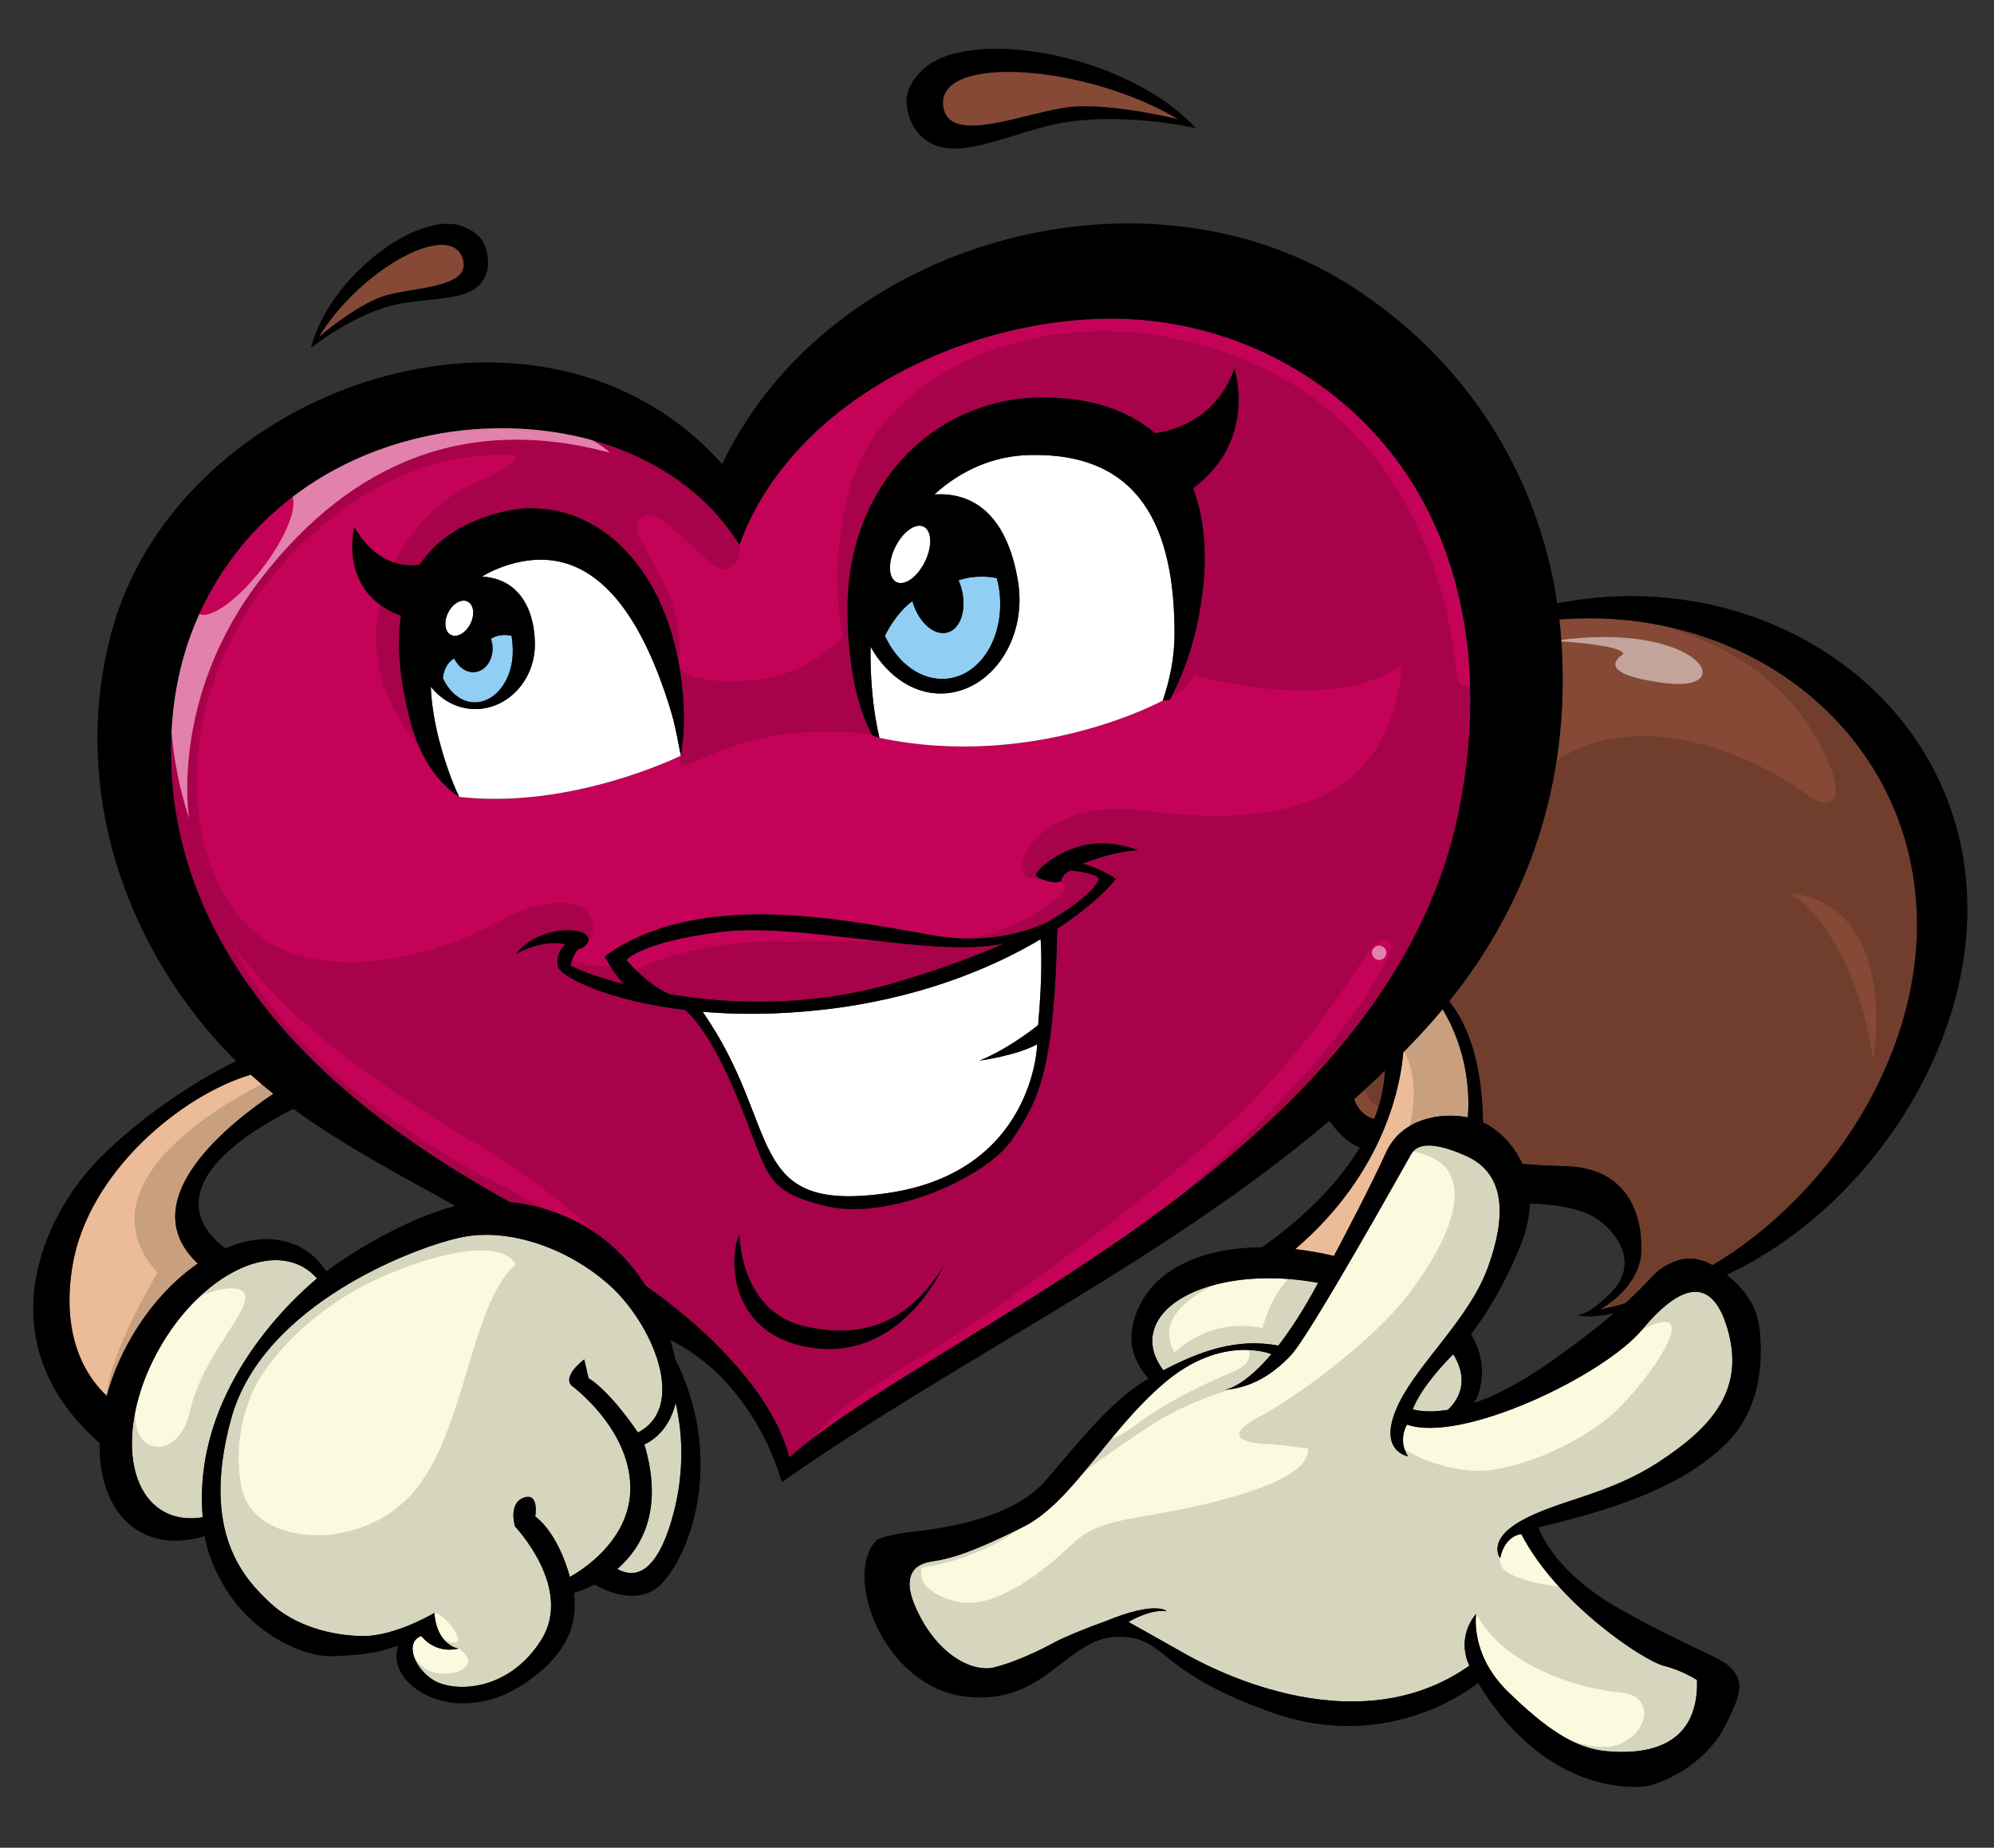
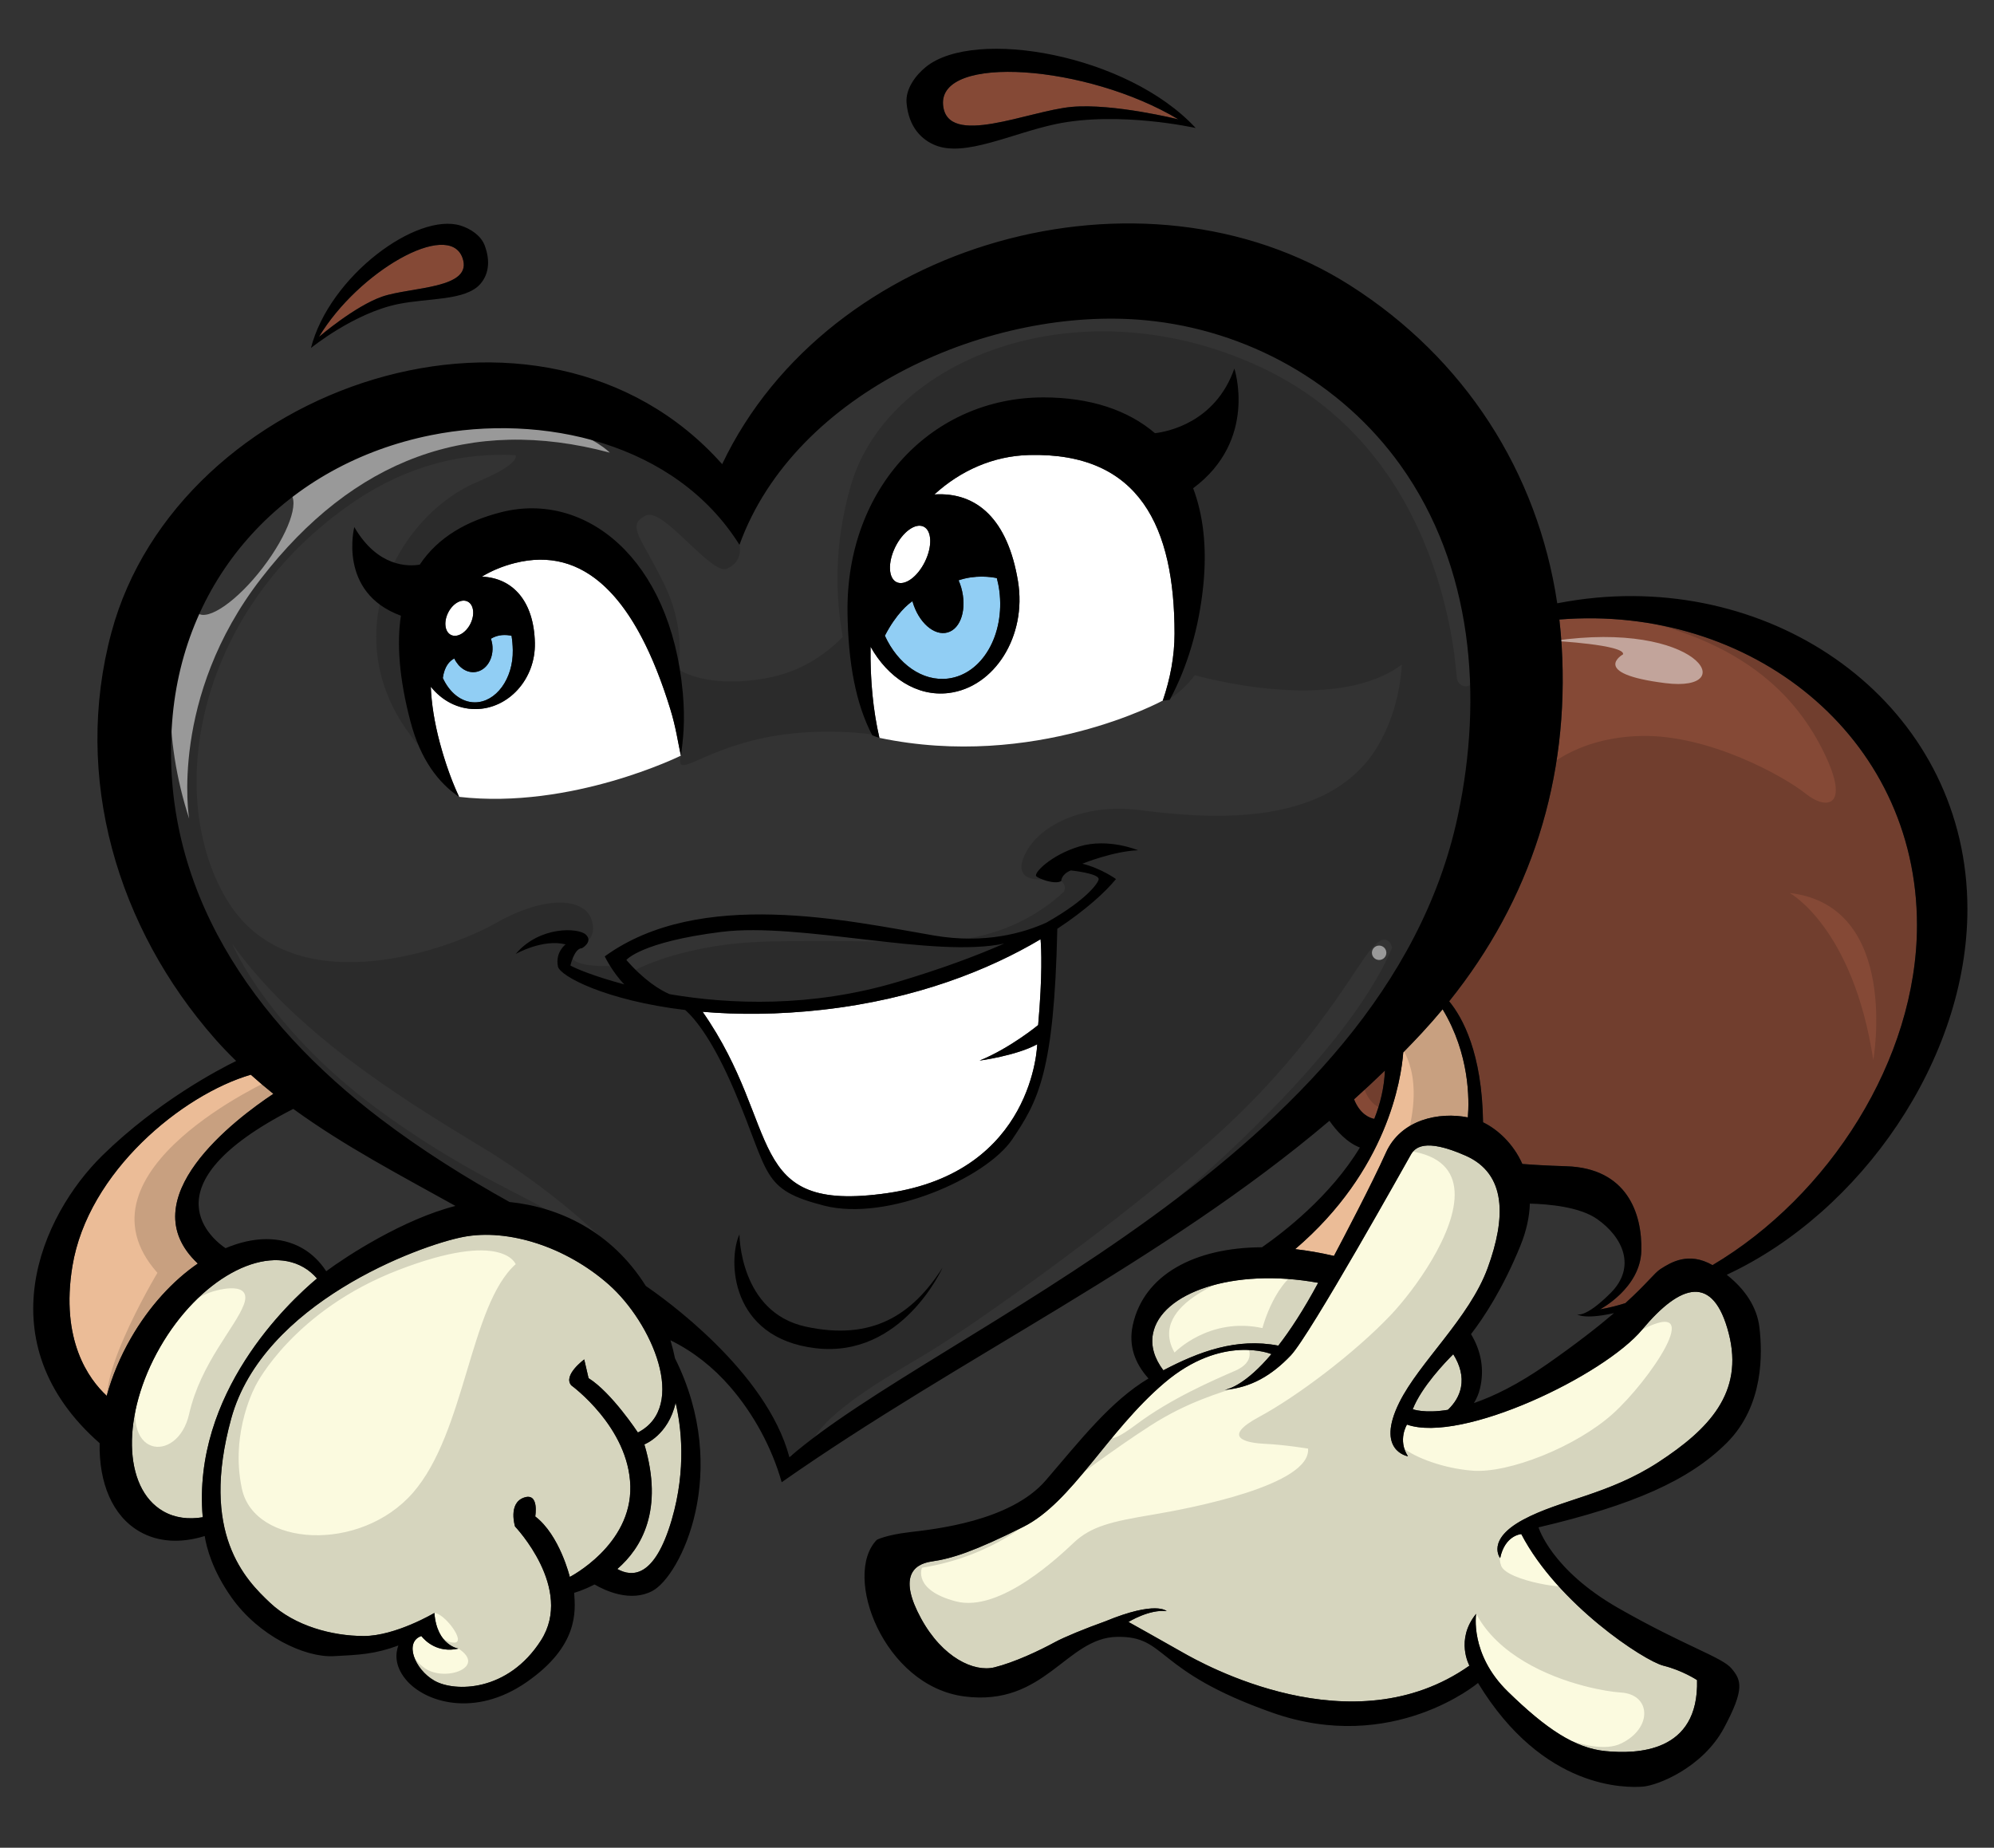
<svg xmlns="http://www.w3.org/2000/svg" version="1.1" id="layer_1" x="0px" y="0px" width="200px" height="185.334px" viewBox="0 0 200 185.334" style="enable-background:new 0 0 200 185.334;" xml:space="preserve">
  <rect x="0" y="0" width="200" height="185.334" fill="#333333" stroke="none" />
  <path id="color5" style="fill:#91CEF4;" d="M51.309,63.771c0.071,0.445,0.116,0.922,0.125,1.438  c0.053,2.893-1.703,5.239-3.805,5.239c-1.354,0-2.54-0.977-3.214-2.443c0.165-1.149,0.652-1.703,1.153-1.958  c0.421,0.905,1.253,1.479,2.122,1.357c1.123-0.156,1.877-1.401,1.685-2.78c-0.028-0.195-0.076-0.38-0.136-0.558  C49.984,63.609,50.789,63.657,51.309,63.771z M100.235,59.248c-0.056-0.435-0.146-0.853-0.251-1.262  c-0.576-0.121-2.151-0.354-3.836,0.221c0.1,0.233,0.193,0.475,0.265,0.732c0.597,2.101-0.016,4.115-1.365,4.497  c-1.349,0.383-2.928-1.01-3.522-3.111c-0.002-0.009-0.004-0.017-0.006-0.025c-0.432,0.294-1.617,1.246-2.764,3.464  c1.29,2.831,3.77,4.629,6.359,4.295C98.513,67.62,100.806,63.675,100.235,59.248z" />
  <path id="color4" style="fill:#EBBC97;" d="M25.155,107.796c0.738,0.661,1.492,1.302,2.265,1.918  c-3.767,2.501-14.486,10.548-7.579,17.023c-2.499,1.721-4.869,4.283-6.708,7.478c-1.1,1.912-1.907,3.873-2.429,5.789  c-1.8-1.667-4.661-5.58-3.441-13.01C8.822,117.515,18.318,109.788,25.155,107.796z M144.696,101.234  c-0.675,0.809-1.374,1.606-2.102,2.392c-0.608,0.654-1.224,1.296-1.847,1.932c-0.208,2.731-1.605,11.847-10.842,19.734  c1.262,0.145,2.561,0.37,3.891,0.681c0.922-1.74,3.836-7.285,5.205-10.345c1.506-3.363,5.368-4.121,8.226-3.549  C147.373,110.319,147.417,105.74,144.696,101.234z" />
  <path id="color3" style="fill:#854936;" d="M46.373,25.83c1.189,3.176-5.206,2.928-8.062,3.929  c-2.746,0.963-6.318,4.028-6.318,4.028C35.942,27.216,44.966,22.064,46.373,25.83z M94.592,10.527  c0.385,4.335,8.574,0.578,12.91,0.193c4.166-0.371,10.691,1.252,10.691,1.252C109.041,6.481,94.136,5.388,94.592,10.527z   M156.406,62.139c0.1,0.868,0.179,1.743,0.231,2.626c0.808,13.377-3.098,25.473-11.284,35.668c1.344,1.627,3.302,5.185,3.399,12.135  c1.416,0.682,3.02,2.1,3.941,4.178c1.011,0.083,2.425,0.168,4.42,0.231c6.069,0.193,7.61,4.721,7.513,8.477  c-0.095,3.757-4.142,5.877-4.142,5.877c0.948-0.158,1.83-0.398,2.543-0.624c2.205-2.002,2.915-3.033,3.526-3.423  c1.034-0.658,2.804-1.767,5.215-0.389c11.662-6.917,20.507-20.605,20.507-34.099C192.275,73.761,175.527,60.598,156.406,62.139z   M137.841,112.226c0.609-1.532,0.998-3.152,1.066-4.842c-1.014,0.982-2.046,1.942-3.093,2.883  C136.411,111.757,137.362,112.135,137.841,112.226z" />
-   <path id="color2" style="fill:#C40257;" d="M67.158,99.718c-0.958-0.417-2.513-1.35-4.333-3.429c0,0,1.445-1.806,9.537-2.818  c7.945-0.993,21.317,2.677,28.366,1.169c-2.746,1.213-6.233,2.517-10.664,3.84C81.365,101.08,73.189,100.747,67.158,99.718z   M146.227,81.815c-7.32,34.488-52.212,51.443-67.048,64.351c-2.298-8.664-12.704-16.024-14.401-17.178  c-3.455-5.494-8.693-7.912-13.671-8.423c-4.489-2.498-8.847-5.234-12.939-8.345C25.39,102.513,16.01,89.096,17.264,72.426  c1.113-14.8,11.552-25.874,25.955-28.773c11.186-2.252,24.553,0.761,30.95,10.996c5.586-15.468,25.34-23.985,40.739-22.525  c10.159,0.963,19.641,6.243,25.583,14.573C147.74,56.856,148.76,69.889,146.227,81.815z M68.292,75.794  c0.225-1.557,0.449-3.469,0.193-6.309c-1.22-13.519-9.813-20.242-18.208-18.111c-3.364,0.855-6.313,2.457-8.176,5.261  c-1.156,0.194-4.226,0.257-6.564-3.768c0,0-1.693,6.559,4.674,8.889c-0.422,2.817-0.176,6.305,0.958,10.612  c1.005,3.826,2.811,6.163,4.88,7.561C57.332,81.221,68.292,75.794,68.292,75.794z M94.543,127.141  c-3.035,4.769-7.081,7.369-13.728,5.925c-6.646-1.445-6.646-9.249-6.646-9.249c-1.157,2.456-1.012,10.405,7.659,11.415  C90.498,136.244,94.543,127.141,94.543,127.141z M108.56,86.631c0,0,3.083-1.252,5.588-1.348c0,0-2.987-1.253-5.877-0.386  c-2.891,0.867-4.625,2.697-4.335,2.987c0.289,0.289,1.927,0.867,2.505,0.481c0,0-0.001-0.674,0.963-1.06  c0,0,2.794,0.289,2.794,0.868c0,0.331-1.118,2.03-5.237,4.363c-2.281,1.034-6.168,2.171-11.284,1.296  c-8.454-1.445-23.482-4.841-33.019,2.095c0,0,0.754,1.576,1.959,2.809c-3.033-0.803-4.984-1.635-5.403-1.894  c0,0,0.384-1.734,1.155-1.734c0,0,1.132-0.626,0.41-1.349c-0.722-0.722-4.647-0.915-7.056,1.927c0,0,2.698-1.541,5.009-0.963  c0,0-1.059,0.771-0.77,2.216c0.194,0.971,4.833,3.42,12.766,4.367c1.063,0.943,2.82,3.125,4.959,8.156  c3.565,8.381,2.602,9.827,8.96,11.464c6.358,1.638,16.281-2.794,18.881-6.647c2.578-3.821,4.211-6.7,4.52-21.119  c2.814-1.854,4.794-3.656,5.886-4.987C111.933,88.173,110.487,87.113,108.56,86.631z M123.806,36.971  c-1.904,5.457-6.796,6.344-7.96,6.479c-2.731-2.329-6.516-3.589-11.187-3.589c-11.093,0-19.796,9.001-19.653,21.531  c0.059,5.096,0.84,9.235,2.483,12.363c0.284,0.121,0.526,0.2,0.716,0.252c15.579,3.271,28.426-3.739,28.426-3.739  c0.195-0.011,0.43-0.032,0.694-0.067c1.782-3.317,2.948-7.247,3.373-11.555c0.367-3.717-0.001-6.965-1.025-9.671  C126.187,44.134,123.806,36.971,123.806,36.971z" />
  <path id="fill" style="fill:#FFFFFF;" d="M44.949,61.451c0.462-0.924,1.337-1.424,1.955-1.115c0.617,0.309,0.742,1.308,0.28,2.232  c-0.463,0.924-1.337,1.424-1.955,1.116C44.612,63.376,44.487,62.376,44.949,61.451z M82.549,101.274  c-4.529,0.513-8.581,0.511-12.078,0.212c8.095,11.599,4.003,20.277,18.532,18.188c14.739-2.12,15.028-14.931,15.028-14.931  c-2.119,1.155-5.78,1.637-5.78,1.637c3.083-1.253,5.876-3.564,5.876-3.564c0.44-4.996,0.321-7.634,0.241-8.607  C99.254,97.248,91.922,100.214,82.549,101.274z M89.92,58.389c0.824,0.404,2.101-0.515,2.854-2.051  c0.753-1.537,0.694-3.109-0.129-3.513c-0.824-0.404-2.1,0.516-2.854,2.053C89.039,56.414,89.097,57.986,89.92,58.389z   M103.214,45.641c-3.576,0.092-6.853,1.544-9.492,3.953c4.29-0.267,7.369,2.535,8.384,8.715c0.905,5.51-2.365,10.639-6.955,11.203  c-3.185,0.391-6.109-1.561-7.831-4.642c-0.001,0.021-0.002,0.041-0.002,0.063c-0.035,2.644,0.156,5.186,0.575,7.533  c0.094,0.523,0.195,1.04,0.312,1.542c15.579,3.271,28.426-3.739,28.426-3.739c0.372-1.089,0.666-2.198,0.867-3.316  c0.201-1.128,0.31-2.262,0.31-3.393C117.808,52.905,114.34,45.352,103.214,45.641z M67.232,71.122  c0.563,1.827,0.753,3.25,1.06,4.672c0,0-10.96,5.427-22.242,4.134c-0.464-0.985-0.888-2.074-1.278-3.247  c-0.232-0.699-0.456-1.421-0.659-2.188c-0.547-2.06-0.835-3.929-0.903-5.617c1.093,1.376,2.687,2.245,4.467,2.245  c3.299,0,6.055-2.977,5.973-6.647c-0.093-4.121-2.171-6.505-5.318-6.635c1.005-0.61,2.117-1.062,3.295-1.361  c6.801-1.727,11.879,3.124,15.344,13.817C67.059,70.568,67.146,70.841,67.232,71.122z" />
  <path id="color1" style="fill:#FBFADF;" d="M20.335,152.185c-1.439,0.239-2.801,0.066-3.965-0.604  c-4.06-2.335-4.198-9.706-0.31-16.463c3.888-6.759,10.331-10.342,14.389-8.005c0.513,0.295,0.958,0.677,1.346,1.123  C28.914,130.642,19.256,139.75,20.335,152.185z M128.217,134.972c1.182-1.521,2.524-3.564,3.998-6.302  c-8.519-1.553-15.798,1.006-16.574,5.118c-0.234,1.241,0.157,2.483,1.044,3.657C120.269,135.57,124.026,134.162,128.217,134.972z   M145.227,141.409c0.693-0.662,1.151-1.424,1.313-2.278c0.204-1.085-0.091-2.204-0.777-3.297c-0.802,0.797-3.188,3.285-4.064,5.516  C141.699,141.35,142.882,141.8,145.227,141.409z M64.632,144.878c1.952,6.562-0.264,10.374-2.714,12.497  c1.453,0.807,3.734,0.951,5.459-4.946c1.498-5.12,0.929-9.429,0.387-11.726C67.039,143.959,64.632,144.878,64.632,144.878z   M57.298,138.954c-0.868-1.012,1.3-2.601,1.3-2.601l0.433,1.878c2.313,1.444,4.949,5.454,4.949,5.454  c5.058-2.601,1.409-11.018-2.926-14.848c-4.291-3.789-10.115-5.635-14.595-4.769c-4.479,0.867-20.086,6.647-23.265,18.207  c-3.179,11.561,1.445,16.184,3.902,18.497c2.456,2.312,6.213,3.324,9.392,3.324c3.179,0,7.081-2.313,7.081-2.313  c0.252,3.287,2.42,3.577,2.42,3.577c-2.111,0.47-3.342-0.774-3.73-1.261c-1.72,0.586-0.709,3.322,1.31,4.477  c2.023,1.155,7.37,1.155,10.693-4.047c3.324-5.202-2.602-11.415-2.602-11.415s-0.721-2.313,0.868-2.891  c1.589-0.578,1.155,1.879,1.155,1.879c2.457,1.878,3.468,6.068,3.468,6.068s6.214-3.179,6.069-9.103  C63.078,143.144,57.298,138.954,57.298,138.954z M152.778,152.429c3.757-2.023,8.574-2.505,13.583-5.779  c5.01-3.276,8.574-6.937,7.032-12.91c-1.541-5.973-4.815-5.009-8.67-0.386c-3.854,4.625-18.111,11.464-23.602,9.537  c0,0-0.963,1.543,0.097,3.18c0,0-3.275-0.53-0.867-5.395c1.988-4.018,7.032-8.478,8.863-13.487c1.83-5.01,1.927-9.441-2.215-11.272  c-4.144-1.831-5.106-0.77-5.492-0.096c-0.386,0.674-10.115,18.11-12.042,20.134c-1.897,1.994-3.987,3.234-6.628,3.454  c-0.075,0.013-0.115,0.014-0.115,0.014c0.039-0.003,0.075-0.011,0.115-0.014c0.439-0.074,2.13-0.557,4.702-3.603  c-0.017,0-0.031,0.005-0.049,0.004c0,0-4.914-2.022-10.693,2.89c-5.78,4.913-9.248,11.994-14.161,14.45  c-4.913,2.457-7.153,3.179-9.176,3.468c-2.022,0.29-3.251,1.735-1.083,5.709c2.167,3.974,5.346,5.419,7.37,4.913  c2.022-0.506,4.479-1.663,6.068-2.529c0.875-0.477,2.976-1.349,5.037-2.083c5.122-2.116,6.162-1.024,6.162-1.024  c-1.733-0.216-3.828,1.084-3.828,1.084s3.37,1.879,5.394,3.035c2.022,1.156,17.053,9.632,28.805,1.349c0,0-1.446-2.601,0.674-5.202  c0,0-0.675,4.046,3.179,7.802c3.854,3.759,6.743,5.685,9.826,5.974c3.083,0.289,9.346,0.193,9.152-7.128  c0,0-1.445-0.964-3.373-1.445c-1.926-0.481-10.596-6.165-14.257-13.198c0,0-1.638,0.097-2.118,2.409  C150.467,156.282,149.02,154.451,152.778,152.429z" />
  <path id="shadow" style="opacity:0.15;" d="M193.961,83.211c0-1.878-6.213-12.282-14.016-17.34  c-7.804-5.057-14.885-4.913-14.885-4.913l-5.058,0.433c14.884,2.023,20.375,8.814,22.977,14.162c2.601,5.346,0.288,5.78-1.878,4.046  c-2.168-1.734-9.683-5.925-16.476-5.78c-6.79,0.145-9.969,3.613-9.969,3.613l-0.618,2.998c-1.401,0.893-2.571,1.894-3.429,2.927  c-1.248,1.504-2.409,3.26-3.451,5.042c2.456-7.946,5.04-18.047,5.04-18.047s-3.179-8.381-3.611-4.479  c-0.435,3.902-2.313,3.179-2.457,2.168c-0.145-1.011-1.059-22.253-19.267-31.02c-18.208-8.766-37.764-1.252-41.52,11.657  c-1.742,5.985-1.537,11.263-0.816,15.207c-1.553,1.599-4.098,3.52-7.758,4.156c-5.05,0.878-7.76-0.298-8.773-0.916  c0.165-0.837,0.669-4.327-1.343-8.477c-2.313-4.769-3.902-5.924-1.878-6.936c1.8-0.9,6.88,6.473,8.281,5.252  c0.46-0.217,1.407-0.86,1.112-2.41c-0.386-2.023-1.638-4.527-1.638-4.527s-6.937-5.588-12.138-7.322  c-5.203-1.734-7.418-3.179-11.464-3.082c-4.046,0.096-8.67,0.674-11.271,1.926c-0.892,0.43-2.389,1.431-4.059,2.632  c1.524-0.624,3.133-1.124,4.83-1.475C55.19,39.234,61.163,45.4,61.163,45.4c-14.065-3.757-25.721,0.674-34.97,12.62  c-9.248,11.946-7.225,24.084-7.225,24.084c-2.62-8.113-2.421-16.021,0.04-22.637c-1.782,2.937-3.219,5.465-3.219,5.465  c-0.362,0.433-2.601,9.826-2.601,10.982c0,1.156,0.144,4.696,1.156,7.442c1.012,2.746,2.24,6.792,3.685,9.393  c1.335,2.402,6.061,10.598,11.787,15.992c-0.906-0.308-2.466-0.53-2.466-0.53s-20.616,9.247-11.56,19.459  c0,0-7.515,12.523-4.239,14.45l0.758-1.714c-0.243,2.218-0.276,4.316-0.276,4.316s-0.289,2.216-0.096,2.891  c0.022,0.078,0.049,0.173,0.08,0.273c-0.702-0.415-1.139-0.756-1.139-0.756s0.874,1.167,1.593,2.177  c0.173,0.487,0.358,0.943,0.526,1.195c0.385,0.578,1.541,1.444,1.926,1.638c0.041,0.021,0.135,0.054,0.259,0.09  c0.398,0.282,0.705,0.488,0.705,0.488l1.904,0.08c0.824,0.123,1.655,0.184,2.265,0.098l0.358,0.014c0,0,0.485-0.107,0.729-0.362  c-0.74,1.832,0.892,2.119,2.353,4.313c0.205,0.307,0.521,0.594,0.924,0.863c0.898,1.348,1.896,2.316,2.677,3.051  c2.456,2.312,6.213,3.324,9.392,3.324c2.275,0,4.914-1.182,6.234-1.855c-0.1,0.4-0.249,0.686-0.249,0.686l1.096-1.143  c1,0.013,3.239,2.976,1.987,2.976c-0.417,0-0.801-0.185-1.129-0.427c-0.656-0.485-1.086-1.211-1.086-1.211l0.385,0.963  c0.675,1.155,2.264,1.276,2.264,1.276c2.842,1.855-1.3,3.347-3.323,1.999c-0.568-0.379-0.926-0.811-1.155-1.235  c-0.585-1.089-0.291-2.138-0.291-2.138c-0.867,0.387-0.482,2.12-0.482,2.12s0.289,3.083,5.009,3.854  c4.72,0.771,9.729-4.912,9.826-5.298c0.096-0.387,0.193-4.721,0.578-5.01c0.386-0.288,5.974-3.661,7.804-6.551  c1.83-2.891-1.252-9.056-1.252-9.056c3.95,1.83,4.721-6.165,4.721-6.165l-1.061-3.276l-2.89-4.72c0,0-0.675-1.927-5.781-3.854  c-0.52-0.195-1.003-0.312-1.458-0.357c-3.294-1.563-6.827-2.177-9.777-1.605c-4.479,0.867-20.086,6.647-23.265,18.207  c-1.604,5.835-1.221,9.899-0.131,12.795c-1.473-1.388-1.783-2.836-1.783-2.836c0-0.074-0.005-0.198-0.013-0.349  c0.379-1.004,0.206-2.348,0.206-2.348s-0.13-0.874-0.128-1.942l0.321-2.297l-0.099,0.136c0.285-1.625,0.718-3.9,1.928-6.494  c1.349-2.89,5.009-6.552,7.033-8.189c2.023-1.637,1.927-2.311,1.927-2.311s-1.06-2.023-2.986-2.602  c-1.927-0.577-8.188-0.577-11.368,5.491c0,0,1.542-1.156,2.794-1.638c1.252-0.482,4.431-1.155,3.565,1.156  c-0.867,2.311-4.336,5.876-5.491,10.982c-1.157,5.106-7.321,4.432-4.817-3.179c1.676-5.092,2.834-7.164,3.416-7.978l4.194-3.774  l-1.541-1.349c0,0-2.312-2.697-1.157-6.552c1.157-3.853,10.02-9.056,11.175-9.634c0.068-0.033,0.113-0.067,0.147-0.101  c0.287,0.258,0.574,0.51,0.865,0.751c6.358,5.274,19.725,12.138,19.725,12.138s5.491,1.951,7.803,3.181  c2.312,1.228,3.902,2.455,4.625,3.612c0.723,1.155,1.734,1.878,1.807,2.095c0.072,0.216,7.73,5.997,7.73,5.997l2.241,2.89  l3.468,5.926l-0.073,1.083c0,0,0.317-0.44,0.874-1.137c-0.141,0.579-0.175,0.944-0.175,0.944l1.83-1.108  c0.578-3.468,7.659-7.369,11.994-9.971c4.336-2.601,19.075-13.005,28.467-21.387c9.393-8.381,13.583-15.895,15.606-18.641  c2.022-2.745,2.456-0.578,2.456-0.578c-5.636,13.295-27.743,30.202-27.743,30.202l2.89-1.735c0,0,11.127-8.092,14.16-10.259  c2.396-1.712,8.755-8.737,12.463-13.041l-4.804,7.837c0,0,0.145,2.602,2.168,3.18l0.866-3.901l0.145-1.879v-1.444l0.859-0.698  l-0.426,1.275c0,0,2.746,2.602,1.012,9.104h2.294c-0.768,0.193-1.782,0.623-2.005,0.771c-0.289,0.191-0.191,0.963-0.191,0.963  c6.406,0.906,5.029,6.288,2.326,10.894c-1.321,2.25-2.956,4.315-4.158,5.58c-3.661,3.854-9.44,8.188-13.197,10.211  c-3.758,2.024-1.444,2.602,0.578,2.697c2.023,0.097,4.335,0.482,4.335,0.482c0.289,3.661-11.656,5.972-15.703,6.646  c-4.046,0.675-6.069,1.157-7.803,2.794c-0.827,0.782-2.579,2.421-4.656,3.793c-2.27,1.503-4.928,2.688-7.193,2.084  c-4.336-1.156-3.371-3.372-3.371-3.372c7.321-1.155,11.464-5.201,11.464-5.201s-4.818,2.021-6.936,2.6  c-2.12,0.579-5.298,1.253-7.033,2.311c-1.734,1.061-0.867,1.832-0.867,1.832s2.601,4.046,3.854,7.32  c0.998,2.609,5.846,2.773,8.411,2.39c0.653-0.098,1.16-0.229,1.415-0.366c1.252-0.675,7.707-5.395,10.308-4.72  c1.297,0.336,4.365,2.084,7.999,3.932c-0.507-0.144-1.019-0.296-1.544-0.464c0,0,4.544,2.894,10.445,4.325  c0.877,0.282,1.736,0.517,2.56,0.683c2.492,0.507,4.844,0.315,6.847-0.145c5.77-0.884,8.47-3.9,8.47-3.9  c0.289,0,0.675-0.674,0.675-0.674l-0.275-0.205l0.083-0.182c0,0-0.692-0.981-0.901-2.695c0.144-1.24,0.611-2.217,0.611-2.217  c2.192,4.109,7.107,6.266,10.84,7.24c1.518,0.396,2.844,0.604,3.707,0.659c2.987,0.192,3.179,3.564,0,5.105  c-3.179,1.542-9.633-2.409-9.633-2.409l0.77,0.965c0,0,1.831,1.637,2.12,1.733c0.289,0.097,4.142,2.505,10.018,1.638  c5.876-0.867,7.129-8.189,7.129-8.189l-3.274-2.022l-1.741-1.02l-5.004-2.932c0,0-5.875-4.237-5.586-3.659  c0.289,0.577-6.263-0.387-6.841-1.928c-0.577-1.54,0.771-3.371,1.253-3.756c0.481-0.387,2.313-0.963,2.313-0.963  s5.105-1.639,9.44-2.987c4.335-1.349,6.84-4.047,9.923-7.61c0.521-0.605,0.892-1.139,1.16-1.625  c0.033-0.486,0.286-2.371,0.324-3.405c-0.132-0.389-0.259-0.722-0.232-1.039c0.008-0.095,0.004-0.217-0.005-0.35  c-0.274-1.195-0.732-3.441-1.247-4.179c-0.675-0.963-0.289-1.539-1.638-2.215c-0.492-0.246-0.881-0.479-1.22-0.652  c-0.426-0.088-0.802-0.169-1.037-0.285c-0.172,0.015-0.348,0.061-0.537,0.167c-0.866,0.481-0.771,0.481-2.312,1.349  c-1.542,0.867-3.468,3.179-3.949,3.66c-0.087,0.085-0.314,0.489-0.626,1.086c-0.674,0.431-1.213,0.877-1.641,1.315  c1.215-0.656,2.612-1.396,4.192-2.209c6.552-3.371,0.675,5.203-2.986,8.477c-3.66,3.276-10.404,5.974-14.064,5.684  c-2.968-0.233-5.808-1.355-6.931-2.283c-0.264-0.217-0.433-0.425-0.488-0.606c-0.192-0.646,0.011-1.858,0.54-3.195l-0.153,0.69  c0,0,1.828,0.289,2.215,0.289c0.385,0,2.312,0.193,2.697-0.096c0.385-0.289,0.963-0.771,1.157-1.252  c0.191-0.482,1.252-4.626-0.773-6.552c2.483-2.829,3.887-5.885,4.707-8.41c0.773-2.376,1.03-4.283,1.171-5.078  c0.289-1.638-0.482-3.274-0.578-3.948c-0.006-0.038-0.018-0.079-0.031-0.12l0.632,0.505l0.267,0.097l7.995,2.986l3.179,3.179  c0,0,1.156,2.217,0.193,3.95c-0.964,1.734-3.757,3.95-3.757,3.95s3.033-0.144,4.479-1.012c1.444-0.866,3.034-2.023,3.034-2.023  l3.207-0.847l0.405,0.125l1.735-0.434c0,0,4.333-2.167,4.768-2.89c0.433-0.724,11.705-11.85,14.161-18.931  c0,0,0.161-0.736,0.203-2.013c0.4-0.356,0.902-1.024,1.531-2.179C195.84,96.65,193.961,85.09,193.961,83.211z M25.712,138.845  c0,0,3.757-7.418,14.258-11.463c10.5-4.047,11.753-0.579,11.753-0.579c-4.624,4.143-5.01,16.859-10.308,22.928  c-5.299,6.07-15.896,5.394-17.148-0.385C23.015,143.565,25.712,138.845,25.712,138.845z M15.785,132.548l0.197-0.446l1.139-1.025  C16.74,131.478,16.271,131.986,15.785,132.548z M150.622,147.721c0.038-0.007,0.079-0.017,0.118-0.024  C150.701,147.704,150.66,147.714,150.622,147.721z M151.288,147.575c0.066-0.017,0.133-0.032,0.2-0.05  C151.421,147.543,151.354,147.559,151.288,147.575z M152.052,147.376c0.045-0.012,0.088-0.023,0.133-0.036  C152.14,147.353,152.097,147.364,152.052,147.376z M152.889,147.124c0.061-0.018,0.12-0.04,0.181-0.059  C153.009,147.084,152.949,147.106,152.889,147.124z M153.634,146.87c0.069-0.024,0.139-0.05,0.209-0.074  C153.772,146.82,153.704,146.846,153.634,146.87z M161.073,142.969c0.007-0.005,0.014-0.01,0.021-0.014  c-0.002,0.002-0.002,0.002-0.003,0.003C161.085,142.961,161.079,142.965,161.073,142.969z M154.576,146.516  c0.001,0,0.004-0.001,0.005-0.002C154.58,146.515,154.577,146.516,154.576,146.516z M155.33,146.203  c0.07-0.03,0.14-0.062,0.209-0.092C155.47,146.142,155.4,146.173,155.33,146.203z M156.124,145.849  c0.063-0.03,0.128-0.059,0.191-0.09C156.252,145.79,156.187,145.818,156.124,145.849z M157.064,145.395  c0.041-0.02,0.082-0.042,0.122-0.063C157.145,145.353,157.105,145.375,157.064,145.395z M157.815,145.002  c0.072-0.04,0.144-0.077,0.215-0.116C157.959,144.925,157.888,144.962,157.815,145.002z M158.643,144.541  c0.043-0.025,0.087-0.051,0.132-0.076C158.729,144.49,158.685,144.516,158.643,144.541z M159.495,144.029  c0.057-0.035,0.113-0.072,0.17-0.107C159.608,143.957,159.552,143.994,159.495,144.029z M160.216,143.564  c0.066-0.043,0.132-0.088,0.196-0.131C160.348,143.476,160.282,143.521,160.216,143.564z M163.532,140.896  c0.006-0.007,0.013-0.013,0.019-0.02C163.545,140.883,163.538,140.889,163.532,140.896z M162.656,133.953  c-0.004,0.003-0.009,0.005-0.012,0.007C162.647,133.958,162.652,133.956,162.656,133.953z M163.715,133.408  c0.199-0.093,0.407-0.183,0.624-0.271C164.122,133.226,163.914,133.315,163.715,133.408z M163.153,133.682  c0.053-0.027,0.11-0.053,0.165-0.08C163.264,133.629,163.206,133.654,163.153,133.682z M164.025,140.376  c0.048-0.053,0.094-0.106,0.142-0.16C164.119,140.27,164.073,140.323,164.025,140.376z M164.469,139.861  c0.05-0.062,0.1-0.123,0.148-0.185C164.568,139.738,164.519,139.8,164.469,139.861z M164.887,139.32  c0.039-0.057,0.081-0.113,0.121-0.169C164.968,139.207,164.926,139.264,164.887,139.32z M162.483,141.86  c-0.065,0.055-0.132,0.11-0.197,0.166C162.352,141.971,162.418,141.915,162.483,141.86z M163.035,141.37  c-0.056,0.052-0.114,0.103-0.171,0.154C162.921,141.473,162.979,141.422,163.035,141.37z M161.876,142.358  c-0.059,0.046-0.116,0.094-0.176,0.141C161.76,142.452,161.817,142.404,161.876,142.358z M149.995,147.829  c-0.053,0.009-0.102,0.015-0.153,0.021C149.893,147.844,149.943,147.838,149.995,147.829z M149.382,147.904  c-0.056,0.005-0.111,0.011-0.167,0.016C149.27,147.915,149.326,147.909,149.382,147.904z M60.658,125.769  c-5.059-5.42-10.116-5.491-21.893-13.873C26.989,103.514,23.304,94.7,23.304,94.7c6.286,8.743,16.185,15.028,24.926,20.302  c8.743,5.275,13.656,10.767,13.656,10.767H60.658z M63.09,99.637c0,0-0.288-0.083-0.742-0.223c0.471,0.132,0.817,0.226,0.933,0.258  L63.09,99.637z M56.648,96.793c0.082,0.138,0.195,0.303,0.328,0.473c-0.203-0.152-0.328-0.294-0.34-0.422L56.648,96.793z   M102.676,94.055l2.705-1.066l-0.384,10.116l-0.771,4.094c-0.084,0.123-0.17,0.241-0.254,0.36c-0.074,0.438-0.176,0.867-0.313,1.287  c-0.091,0.487-0.23,0.977-0.422,1.464c-0.768,1.435-1.896,3.45-2.48,4.065c-0.406,0.427-0.983,1.078-1.819,1.777  c-0.678,0.541-1.766,1.292-3.348,2.056c-0.459,0.197-0.948,0.385-1.481,0.55l0.063,0.073c-0.677,0.274-1.414,0.543-2.23,0.794  c-5.635,1.734-8.5,1.084-12.379-0.144c0,0-1.534-0.896-2.779-3.466c-0.274-0.776-0.769-2.161-1.127-3.065  c-0.466-1.327-1.114-2.888-1.84-4.448c-0.838-1.941-1.887-4.144-2.9-5.495c-0.153-0.205-0.294-0.389-0.428-0.563  c-0.447-0.65-0.866-1.17-1.233-1.509c-0.085-0.094-0.158-0.172-0.221-0.235c13.234,1.705,23.818-2.284,27.58-3.569  C100.489,95.809,102.596,94.119,102.676,94.055z M138.328,74.59c-5.105,9.055-18.594,7.321-24.18,6.647  c-5.588-0.674-10.212,1.637-11.465,4.72c-1.252,3.083,2.986,2.119,2.986,2.119c1.542,0.289,1.06,1.349,1.06,1.349  c-5.49,5.105-12.042,4.913-12.042,4.913l2.023,0.192l3.9-0.205l-0.818,0.109l-5.684,0.193c0,0-8.091-0.385-16.954-0.193  c-8.864,0.193-13.68,2.986-13.68,2.986c0.338,1.283,1.948,2.232,2.885,2.687l-2.339-0.303l-0.685-0.124l0.789-0.502l-1.952-2.24  l-0.289-0.072c0,0-4.913,0.361-4.551-1.229l-0.228-0.038l0.661-1.118l0.578,0.289c0,0,1.662-0.53,0.987-2.553  c-0.674-2.022-4.334-2.601-9.632,0.386c-5.299,2.986-20.713,8.092-26.974-2.408c-6.262-10.501-3.083-29.093,12.812-39.883  c5.467-3.711,11.038-4.937,16.182-4.652c0.136,0.521-0.739,1.361-3.947,2.726c-8.381,3.564-15.51,17.243-4.143,28.129  c0,0-2.697-7.514-2.312-12.62c0.087-1.164,0.372-2.145,0.756-2.985c1.305-2.844,3.829-3.987,4.35-4.433  c0.674-0.578,4.432-3.082,5.395-3.275c0.178-0.035,0.616-0.401,1.13-0.961c1.444,0.601,4.731,1.856,5.517,2.407  c0.963,0.674,5.395,3.949,5.684,4.527c0.254,0.507,2.995,6.399,3.66,7.828c-0.195-0.132-0.288-0.217-0.288-0.217l0.722,6.791  l0.048,2.312c-0.529,2.216,1.927-0.434,7.899-1.782c5.973-1.349,11.657-0.386,11.657-0.386L86.981,71.7l-0.606-5.11  c-0.093-4.737,0.833-10.05,1.762-13.193c1.252-4.239,5.106-5.588,6.55-6.455c1.445-0.867,4.914-1.445,6.166-1.831  c1.253-0.385,6.84-1.348,8.67-1.252c1.831,0.096,4.336,2.697,5.78,4.431c1.145,1.375,2.471,5.107,3.308,8.037  c-0.096,2.819-0.165,6.285-0.04,8.661c-0.297,1.225-0.569,2.089-0.569,2.089l-0.772,3.082c1.037-0.664,1.896-1.495,2.615-2.427  c2.464,0.667,14.512,3.595,20.755-1.067C140.427,69.42,139.727,72.11,138.328,74.59z M146.131,102.431  c0.084,0.23,0.19,0.519,0.307,0.85c-0.504-1.081-1.167-2.115-2.041-3.018C144.396,100.263,145.553,100.841,146.131,102.431z   M140.917,141.125c0.239-0.562,0.53-1.139,0.879-1.702c0.462-0.747,1.148-1.612,1.829-2.407  C143.112,137.785,141.322,140.51,140.917,141.125z M145.473,113.643l2.392-0.663c0,0,0.226-1.808-0.008-4.201  c0.16,1.128,0.236,2.308,0.153,3.479c0,0,0.048-0.008,0.139-0.022l-0.284,2.045C146.942,113.869,146.134,113.707,145.473,113.643z   M187.893,106.332c-2.023-13.294-8.381-16.762-8.381-16.762C190.638,90.871,187.893,106.332,187.893,106.332z M19.009,59.467  c2.582-6.941,7.662-12.453,14.59-15.289c-3.199,2.301-7.042,5.351-8.562,6.616C23.777,51.845,21.145,55.949,19.009,59.467z   M67.764,140.703c0.542,2.297,1.111,6.605-0.387,11.726c-1.725,5.897-4.006,5.753-5.459,4.946c2.45-2.123,4.666-5.935,2.714-12.497  C64.632,144.878,67.039,143.959,67.764,140.703z M112.895,141.735c-2.119,2.216-2.408,3.757,1.06,1.155  c3.468-2.601,7.706-4.43,9.922-5.393c2.111-0.918,1.339-2.271,1.261-2.396c-2.251,0.09-5.576,0.737-8.871,3.263  c0,0-0.481-1.349-0.771-1.349c-0.289,0-1.156-3.083-0.77-4.142c0.385-1.059,1.54-3.084,2.89-4.142  c1.348-1.061,6.164-1.735,6.839-0.867c0,0-9.537,2.745-6.647,7.803c0,0,3.469-3.613,8.814-2.456c0,0,1.301-5.058,4.336-6.069  c3.034-1.012,2.457,0.867,2.457,0.867l-1.156,2.601l-3.515,4.674h0.239c0,0-2.023,2.89-4.336,3.659  c-2.311,0.771-5.489,1.638-9.248,4.046c-3.757,2.409-8.188,5.78-8.188,5.78l-1.927,1.156c0,0,4.045-4.238,4.142-4.527  c0.097-0.289,2.697-3.565,2.697-3.565L112.895,141.735z" />
  <path id="highlight" style="opacity:0.5;fill:#FFFFFF;" d="M19.009,59.467c2.136-3.518,4.768-7.622,6.029-8.672  c1.52-1.266,5.363-4.315,8.562-6.616c1.524-0.624,3.133-1.124,4.83-1.475C55.19,39.234,61.163,45.4,61.163,45.4  c-14.065-3.757-25.721,0.674-34.97,12.62c-9.248,11.946-7.225,24.084-7.225,24.084C16.349,73.991,16.547,66.083,19.009,59.467z   M29.053,49.458c-1.058-0.812-3.983,1.226-6.533,4.55c-2.55,3.324-3.76,6.677-2.702,7.49c1.058,0.812,3.983-1.226,6.533-4.55  C28.901,53.623,30.112,50.271,29.053,49.458z M138.328,94.844c-0.399,0-0.723,0.324-0.723,0.722c0,0.399,0.323,0.723,0.723,0.723  c0.398,0,0.723-0.323,0.723-0.723C139.051,95.168,138.727,94.844,138.328,94.844z M162.798,65.63c0,0-3.468,1.927,4.238,2.89  c7.706,0.964,3.274-6.358-11.175-4.239C155.861,64.282,162.989,64.667,162.798,65.63z" />
  <path id="outline" d="M115.846,43.45c-2.731-2.329-6.516-3.589-11.187-3.589c-11.093,0-19.796,9.001-19.653,21.531  c0.059,5.096,0.84,9.235,2.483,12.363c0.284,0.121,0.526,0.2,0.716,0.252c-0.641-2.755-0.929-5.841-0.887-9.075  c0-0.022,0.001-0.042,0.002-0.063c1.722,3.081,4.646,5.033,7.831,4.642c4.59-0.564,7.861-5.693,6.955-11.203  c-1.016-6.18-4.094-8.982-8.384-8.715c2.639-2.409,5.916-3.86,9.492-3.953c11.126-0.289,14.594,7.264,14.594,17.918  c0,2.251-0.429,4.522-1.177,6.708c0.195-0.011,0.43-0.032,0.694-0.067c1.782-3.317,2.948-7.247,3.373-11.555  c0.367-3.717-0.001-6.965-1.025-9.671c6.515-4.841,4.133-12.004,4.133-12.004C121.901,42.427,117.01,43.315,115.846,43.45z   M89.791,54.878c0.754-1.537,2.03-2.457,2.854-2.053c0.823,0.403,0.882,1.976,0.129,3.513c-0.753,1.537-2.03,2.456-2.854,2.051  C89.097,57.986,89.039,56.414,89.791,54.878z M95.047,63.436c1.35-0.382,1.962-2.396,1.365-4.497  c-0.072-0.257-0.165-0.499-0.265-0.732c1.686-0.575,3.26-0.342,3.836-0.221c0.105,0.41,0.195,0.827,0.251,1.262  c0.571,4.428-1.722,8.372-5.122,8.811c-2.589,0.334-5.069-1.465-6.359-4.295c1.147-2.218,2.332-3.17,2.764-3.464  c0.002,0.009,0.004,0.017,0.006,0.025C92.119,62.426,93.698,63.818,95.047,63.436z M108.271,84.898  c-2.891,0.867-4.625,2.697-4.335,2.987c0.289,0.289,1.927,0.867,2.505,0.481c0,0-0.001-0.674,0.963-1.06  c0,0,2.794,0.289,2.794,0.868c0,0.331-1.118,2.03-5.237,4.363c-2.281,1.034-6.168,2.171-11.284,1.296  c-8.454-1.445-23.482-4.841-33.019,2.095c0,0,0.754,1.576,1.959,2.809c-3.033-0.803-4.984-1.635-5.403-1.894  c0,0,0.384-1.734,1.155-1.734c0,0,1.132-0.626,0.41-1.349c-0.722-0.722-4.647-0.915-7.056,1.927c0,0,2.698-1.541,5.009-0.963  c0,0-1.059,0.771-0.77,2.216c0.194,0.971,4.833,3.42,12.766,4.367c1.063,0.943,2.82,3.125,4.959,8.156  c3.565,8.381,2.602,9.827,8.96,11.464c6.358,1.638,16.281-2.794,18.881-6.647c2.578-3.821,4.211-6.7,4.52-21.119  c2.814-1.854,4.794-3.656,5.886-4.987c0,0-1.445-1.061-3.372-1.542c0,0,3.083-1.252,5.588-1.348  C114.148,85.283,111.161,84.03,108.271,84.898z M67.158,99.718c-0.958-0.417-2.513-1.35-4.333-3.429c0,0,1.445-1.806,9.537-2.818  c7.945-0.993,21.317,2.677,28.366,1.169c-2.746,1.213-6.233,2.517-10.664,3.84C81.365,101.08,73.189,100.747,67.158,99.718z   M104.129,102.816c0,0-2.793,2.311-5.876,3.564c0,0,3.661-0.482,5.78-1.637c0,0-0.289,12.811-15.028,14.931  c-14.529,2.09-10.438-6.589-18.532-18.188c3.496,0.299,7.549,0.301,12.078-0.212c9.373-1.06,16.705-4.026,21.821-7.065  C104.45,95.183,104.569,97.82,104.129,102.816z M94.543,127.141c0,0-4.045,9.104-12.716,8.091c-8.67-1.01-8.815-8.959-7.659-11.415  c0,0,0,7.804,6.646,9.249C87.462,134.51,91.508,131.909,94.543,127.141z M122.722,139.423c0.039-0.003,0.075-0.011,0.115-0.014  C122.762,139.422,122.722,139.423,122.722,139.423z M197.333,91.189c0-19.592-17.678-33.016-37.186-31.243  c-1.341,0.122-2.658,0.317-3.954,0.567c-1.969-13.18-9.297-24.573-20.756-31.875c-20.842-13.281-52.391-4.403-63.003,17.918  c-18.1-20.334-54.58-7.992-61.259,16.884c-3.903,14.538,0.588,29.627,10.398,40.768c0.678,0.77,1.387,1.5,2.113,2.21  c-1.74,0.852-7.874,4.061-13.388,9.451c-6.228,6.09-11.781,18.806-0.305,28.884c-0.078,3.97,1.271,7.292,4.008,8.865  c1.893,1.09,4.178,1.181,6.53,0.451c0.182,1.154,0.769,3.434,2.664,6.126c2.746,3.902,7.37,6.068,10.26,5.924  c2.56-0.128,4.16-0.203,6.5-1.07c-0.279,0.762-0.405,1.993,0.725,3.383c1.879,2.313,6.936,3.902,12.139,0.289  c5.202-3.611,4.912-7.079,4.768-8.959c0,0,0.878-0.227,2.042-0.836c1.097,0.637,3.611,1.803,5.797,0.656  c2.836-1.49,7.962-11.96,2.275-23.345c-0.112-0.566-0.261-1.165-0.455-1.803c2.282,1.112,4.297,2.721,5.963,4.64  c2.379,2.741,4.202,6.102,5.196,9.597c17.951-12.581,38.221-22.075,54.94-36.253c0.684,0.986,1.731,2.174,3.052,2.683  c-2.947,4.883-7.683,8.52-9.818,10.003c-6.779,0.031-11.865,2.758-12.962,7.817c-0.435,2.008,0.179,3.793,1.578,5.345  c-3.813,2.273-6.879,6.24-10.298,10.213c-3.563,4.143-11.271,4.914-13.679,5.203c-2.408,0.288-3.276,0.77-3.276,0.77  c-3.468,3.565,0.675,14.644,8.767,15.703c8.093,1.06,10.212-5.878,15.317-5.973c5.106-0.097,3.564,3.371,15.605,7.61  c12.043,4.238,20.616-2.986,20.616-2.986c6.551,10.789,14.933,10.5,16.474,10.404c1.541-0.097,6.069-1.927,8.189-5.877  c2.119-3.948,1.733-4.816,0.77-5.973c-0.963-1.157-4.624-2.216-11.367-6.069c-6.743-3.853-7.996-8.093-7.996-8.093  c9.441-2.216,15.125-4.72,18.882-8.477c3.758-3.756,3.564-9.056,3.275-11.561c-0.238-2.063-1.458-3.864-3.28-5.297  C186.63,121.61,197.333,106.279,197.333,91.189z M10.705,140.005c-1.8-1.667-4.661-5.58-3.441-13.01  c1.559-9.48,11.054-17.207,17.892-19.199c0.738,0.661,1.492,1.302,2.265,1.918c-3.767,2.501-14.486,10.548-7.579,17.023  c-2.499,1.721-4.869,4.283-6.708,7.478C12.034,136.128,11.227,138.089,10.705,140.005z M29.416,111.227  c5.09,3.703,10.746,6.661,16.264,9.732c-5.237,1.34-10.87,5.002-12.961,6.549c-0.62-0.948-1.405-1.735-2.374-2.293  c-2.212-1.273-4.958-1.188-7.722-0.018C21.635,124.542,14.155,119.023,29.416,111.227z M20.335,152.185  c-1.439,0.239-2.801,0.066-3.965-0.604c-4.06-2.335-4.198-9.706-0.31-16.463c3.888-6.759,10.331-10.342,14.389-8.005  c0.513,0.295,0.958,0.677,1.346,1.123C28.914,130.642,19.256,139.75,20.335,152.185z M57.153,158.172c0,0-1.012-4.19-3.468-6.068  c0,0,0.434-2.457-1.155-1.879c-1.589,0.577-0.868,2.891-0.868,2.891s5.925,6.213,2.602,11.415c-3.323,5.202-8.67,5.202-10.693,4.047  c-2.019-1.154-3.03-3.891-1.31-4.477c0.388,0.486,1.619,1.731,3.73,1.261c0,0-2.168-0.29-2.42-3.577c0,0-3.902,2.313-7.081,2.313  c-3.179,0-6.936-1.013-9.392-3.324c-2.457-2.313-7.081-6.936-3.902-18.497c3.179-11.56,18.786-17.34,23.265-18.207  c4.48-0.866,10.304,0.979,14.595,4.769c4.334,3.83,7.983,12.247,2.926,14.848c0,0-2.637-4.01-4.949-5.454l-0.433-1.878  c0,0-2.168,1.589-1.3,2.601c0,0,5.78,4.19,5.924,10.115C63.367,154.993,57.153,158.172,57.153,158.172z M67.764,140.703  c0.542,2.297,1.111,6.605-0.387,11.726c-1.725,5.897-4.006,5.753-5.459,4.946c2.45-2.123,4.666-5.935,2.714-12.497  C64.632,144.878,67.039,143.959,67.764,140.703z M79.178,146.166c-2.298-8.664-12.704-16.024-14.401-17.178  c-3.455-5.494-8.693-7.912-13.671-8.423c-4.489-2.498-8.847-5.234-12.939-8.345C25.39,102.513,16.01,89.096,17.264,72.426  c1.113-14.8,11.552-25.874,25.955-28.773c11.186-2.252,24.553,0.761,30.95,10.996c5.586-15.468,25.34-23.985,40.739-22.525  c10.159,0.963,19.641,6.243,25.583,14.573c7.249,10.159,8.269,23.193,5.735,35.119C138.906,116.303,94.014,133.258,79.178,146.166z   M135.814,110.267c1.047-0.94,2.079-1.9,3.093-2.883c-0.068,1.689-0.457,3.31-1.066,4.842  C137.362,112.135,136.411,111.757,135.814,110.267z M140.748,105.558c0.623-0.636,1.238-1.277,1.847-1.932  c0.728-0.785,1.427-1.583,2.102-2.392c2.721,4.506,2.677,9.085,2.532,10.845c-2.858-0.572-6.721,0.186-8.226,3.549  c-1.369,3.06-4.283,8.604-5.205,10.345c-1.329-0.311-2.629-0.536-3.891-0.681C139.143,117.404,140.54,108.289,140.748,105.558z   M115.641,133.788c0.776-4.112,8.056-6.671,16.574-5.118c-1.474,2.738-2.816,4.78-3.998,6.302c-4.19-0.81-7.948,0.599-11.532,2.474  C115.798,136.272,115.406,135.029,115.641,133.788z M173.394,133.739c1.542,5.974-2.022,9.634-7.032,12.91  c-5.009,3.274-9.826,3.756-13.583,5.779c-3.758,2.022-2.311,3.854-2.311,3.854c0.48-2.313,2.118-2.409,2.118-2.409  c3.661,7.033,12.331,12.717,14.257,13.198c1.928,0.481,3.373,1.445,3.373,1.445c0.193,7.321-6.069,7.417-9.152,7.128  c-3.083-0.289-5.973-2.215-9.826-5.974c-3.854-3.756-3.179-7.802-3.179-7.802c-2.12,2.602-0.674,5.202-0.674,5.202  c-11.752,8.283-26.782-0.192-28.805-1.349c-2.023-1.156-5.394-3.035-5.394-3.035s2.095-1.3,3.828-1.084c0,0-1.04-1.092-6.162,1.024  c-2.062,0.734-4.162,1.606-5.037,2.083c-1.589,0.866-4.046,2.023-6.068,2.529c-2.024,0.506-5.203-0.939-7.37-4.913  c-2.168-3.974-0.939-5.419,1.083-5.709c2.023-0.289,4.263-1.011,9.176-3.468c4.913-2.456,8.381-9.537,14.161-14.45  c5.779-4.912,10.693-2.89,10.693-2.89c0.018,0.001,0.032-0.004,0.049-0.004c-2.572,3.046-4.263,3.528-4.702,3.603  c2.641-0.22,4.73-1.46,6.628-3.454c1.927-2.023,11.656-19.46,12.042-20.134c0.386-0.675,1.349-1.735,5.492,0.096  c4.142,1.83,4.045,6.262,2.215,11.272c-1.831,5.01-6.875,9.47-8.863,13.487c-2.408,4.864,0.867,5.395,0.867,5.395  c-1.06-1.637-0.097-3.18-0.097-3.18c5.491,1.927,19.749-4.912,23.602-9.537C168.578,128.731,171.852,127.767,173.394,133.739z   M161.887,131.709c-1.567,1.34-3.708,3.021-6.7,5.112c-2.926,2.045-5.374,3.233-7.351,3.912c0.276-0.451,0.483-0.936,0.607-1.455  c0.457-1.908,0.126-3.755-0.898-5.461c1.286-1.667,3.195-4.558,4.943-8.844c0.63-1.544,0.918-2.961,0.959-4.247  c1.872,0.048,5.003,0.32,6.748,1.549c2.602,1.83,3.95,4.817,1.35,7.418c-2.602,2.602-3.373,2.119-3.373,2.119  S158.764,132.403,161.887,131.709z M146.54,139.131c-0.161,0.855-0.619,1.616-1.313,2.278c-2.346,0.391-3.528-0.06-3.528-0.06  c0.876-2.23,3.262-4.719,4.064-5.516C146.449,136.927,146.744,138.046,146.54,139.131z M171.769,126.896  c-2.411-1.378-4.181-0.27-5.215,0.389c-0.611,0.39-1.321,1.421-3.526,3.423c-0.713,0.227-1.595,0.466-2.543,0.624  c0,0,4.047-2.12,4.142-5.877c0.098-3.756-1.443-8.283-7.513-8.477c-1.995-0.063-3.409-0.148-4.42-0.231  c-0.921-2.077-2.525-3.496-3.941-4.178c-0.098-6.95-2.056-10.508-3.399-12.135c8.187-10.196,12.092-22.291,11.284-35.668  c-0.053-0.883-0.132-1.758-0.231-2.626c19.121-1.542,35.869,11.622,35.869,30.658C192.275,106.291,183.431,119.979,171.769,126.896z   M93.821,14.573c2.977,1.2,7.656-1.189,12.041-2.12c6.358-1.348,14.066,0.386,14.066,0.386c-6.849-7.405-22.193-10.084-27.07-6.118  c-1.024,0.832-2.053,2.205-1.928,3.613C91.152,12.809,92.484,14.034,93.821,14.573z M118.193,11.972c0,0-6.525-1.623-10.691-1.252  c-4.336,0.385-12.525,4.143-12.91-0.193C94.136,5.388,109.041,6.481,118.193,11.972z M48.194,28.463  c0.664-0.774,1.099-2.032,0.42-3.846c-0.385-1.031-1.485-1.699-2.405-1.987c-4.379-1.37-13.155,5.032-15.022,12.278  c0,0,4.28-3.491,8.728-4.406C42.983,29.872,46.716,30.186,48.194,28.463z M31.993,33.787c3.95-6.571,12.973-11.723,14.381-7.957  c1.189,3.176-5.206,2.928-8.062,3.929C35.565,30.722,31.993,33.787,31.993,33.787z M48.331,57.84  c1.005-0.61,2.117-1.062,3.295-1.361c6.975-1.771,12.138,3.372,15.606,14.643c0.563,1.827,0.753,3.25,1.06,4.672  c0.225-1.557,0.449-3.469,0.193-6.309c-1.22-13.519-9.813-20.242-18.208-18.111c-3.364,0.855-6.313,2.457-8.176,5.261  c-1.156,0.194-4.226,0.257-6.564-3.768c0,0-1.693,6.559,4.674,8.889c-0.422,2.817-0.176,6.305,0.958,10.612  c1.005,3.826,2.811,6.163,4.88,7.561c-0.74-1.573-1.392-3.38-1.938-5.434c-0.547-2.06-0.835-3.929-0.903-5.617  c1.093,1.376,2.687,2.245,4.467,2.245c3.299,0,6.055-2.977,5.973-6.647C53.556,60.354,51.477,57.969,48.331,57.84z M44.949,61.451  c0.462-0.924,1.337-1.424,1.955-1.115c0.617,0.309,0.742,1.308,0.28,2.232c-0.463,0.924-1.337,1.424-1.955,1.116  C44.612,63.376,44.487,62.376,44.949,61.451z M47.628,70.448c-1.354,0-2.54-0.977-3.214-2.443c0.165-1.149,0.652-1.703,1.153-1.958  c0.421,0.905,1.253,1.479,2.122,1.357c1.123-0.156,1.877-1.401,1.685-2.78c-0.028-0.195-0.076-0.38-0.136-0.558  c0.746-0.457,1.55-0.409,2.07-0.295c0.071,0.445,0.116,0.922,0.125,1.438C51.486,68.101,49.73,70.448,47.628,70.448z" />
</svg>